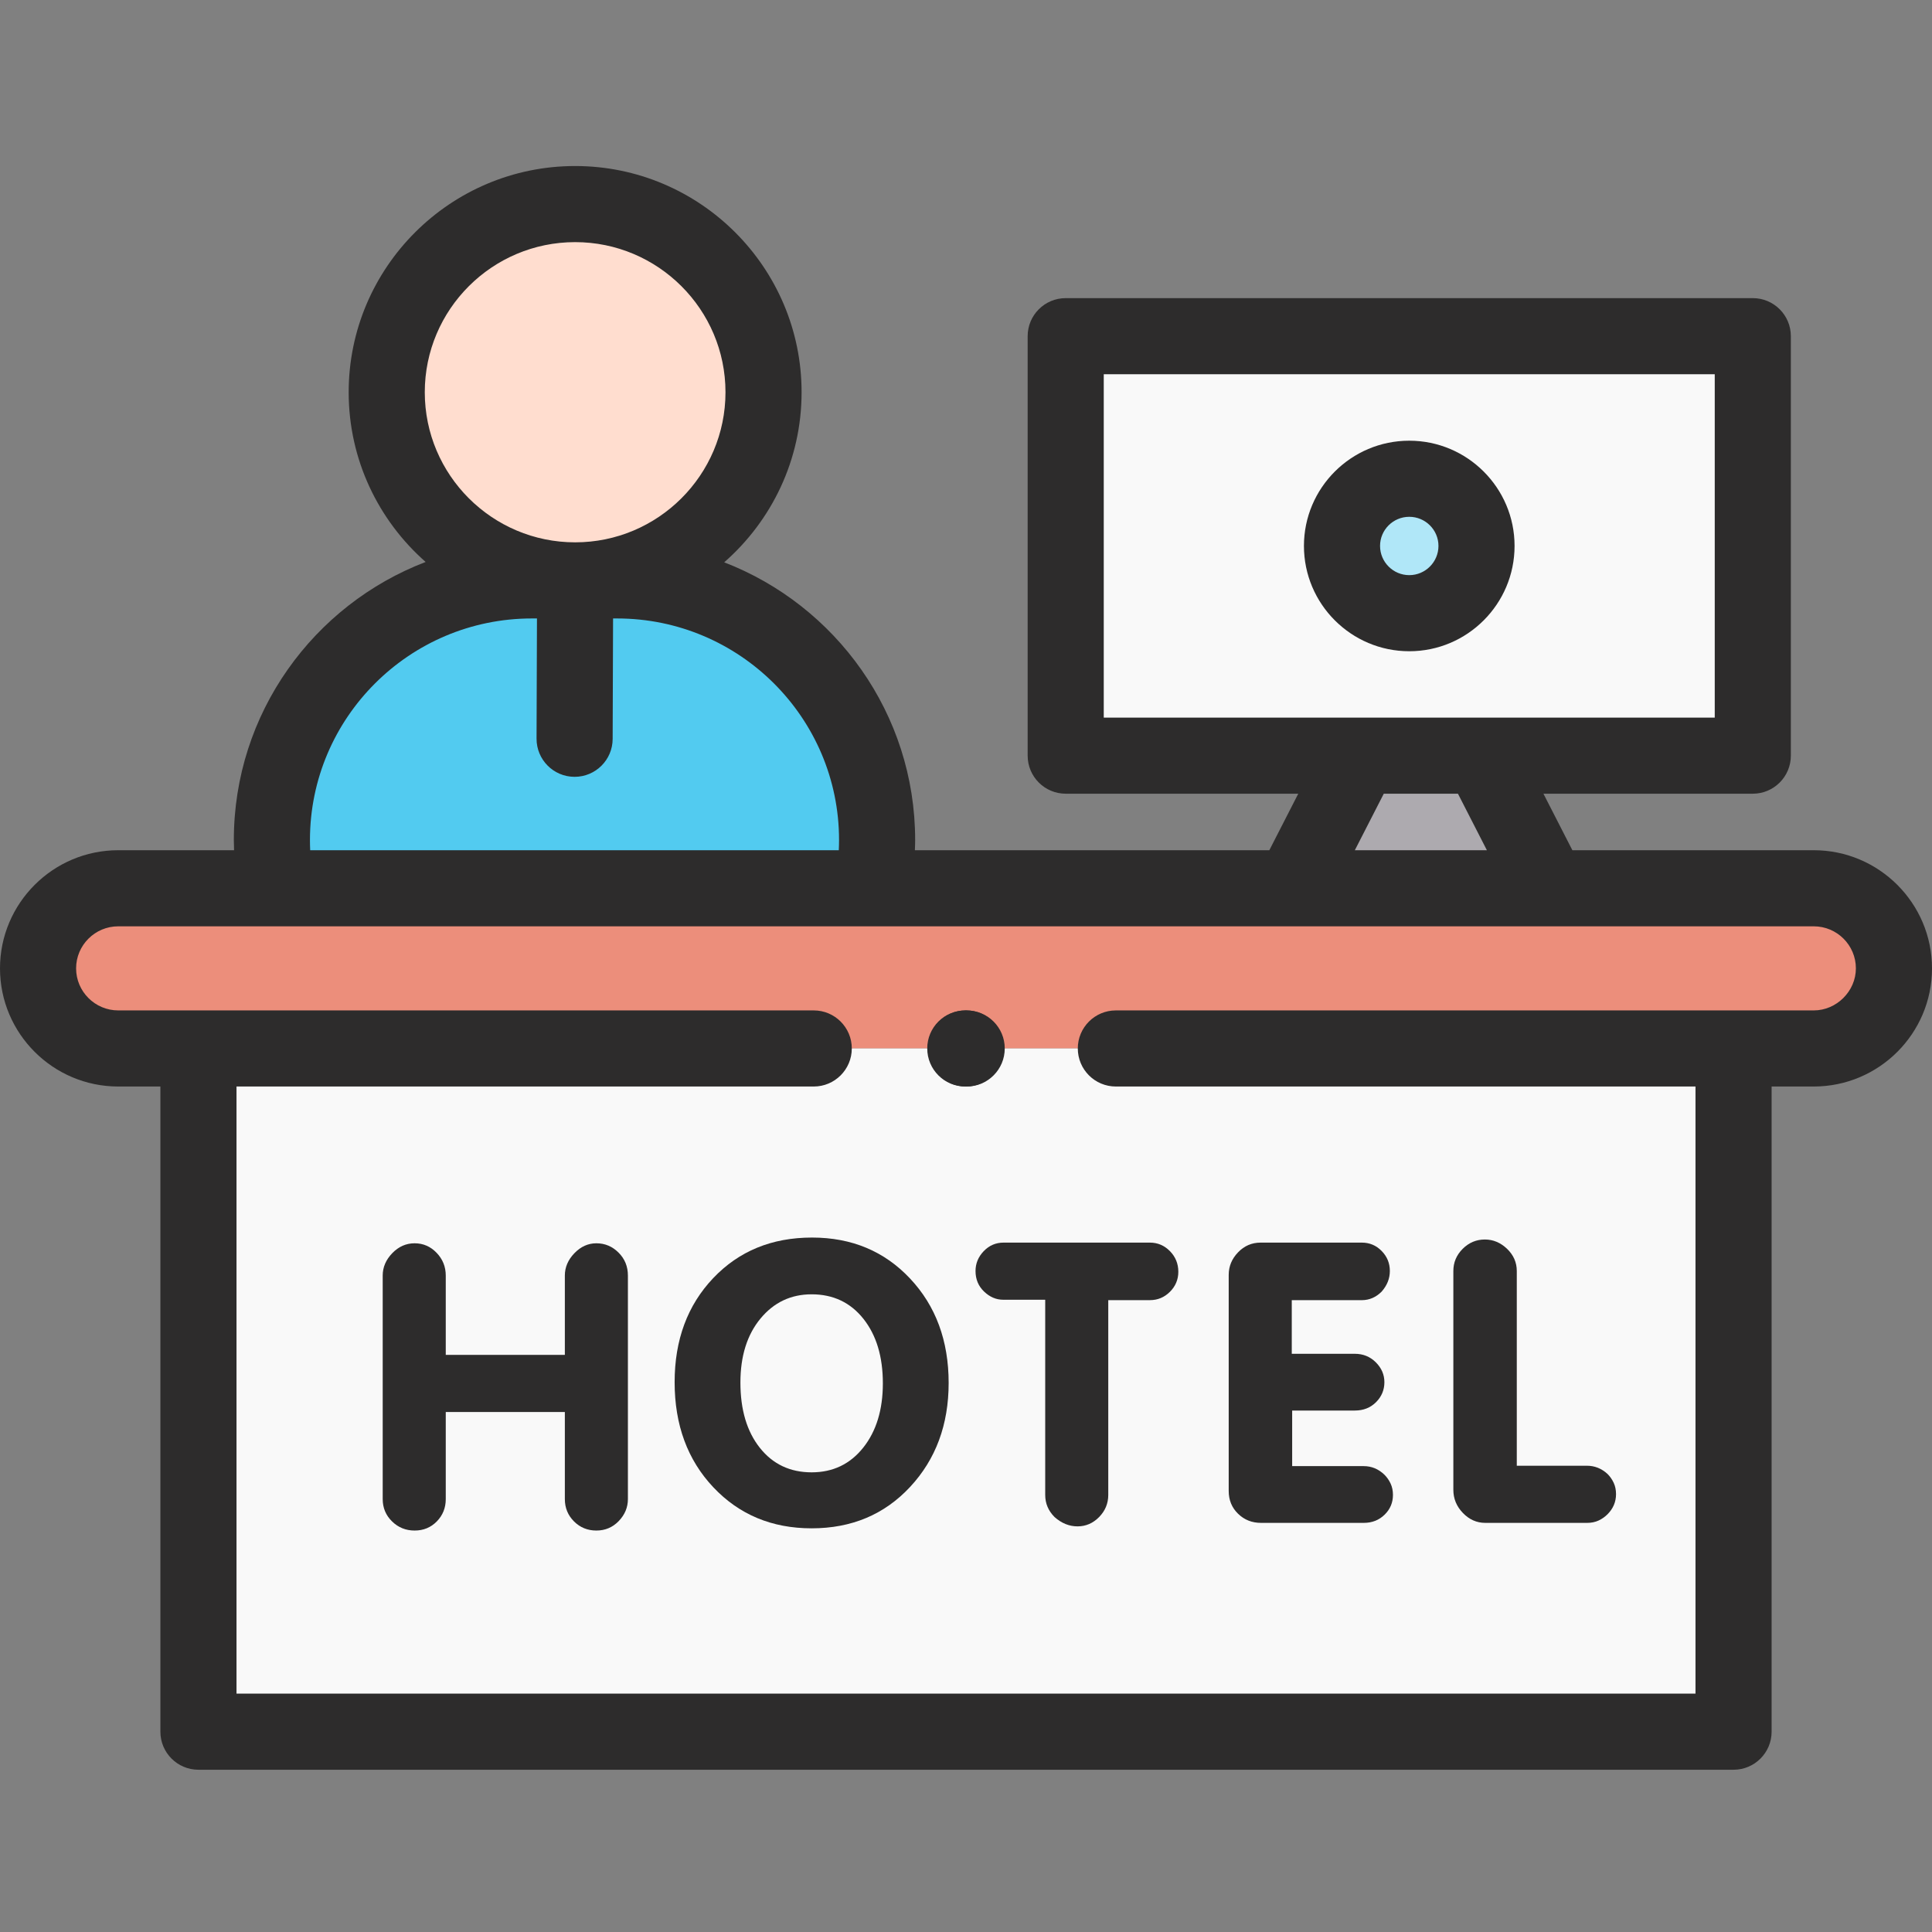
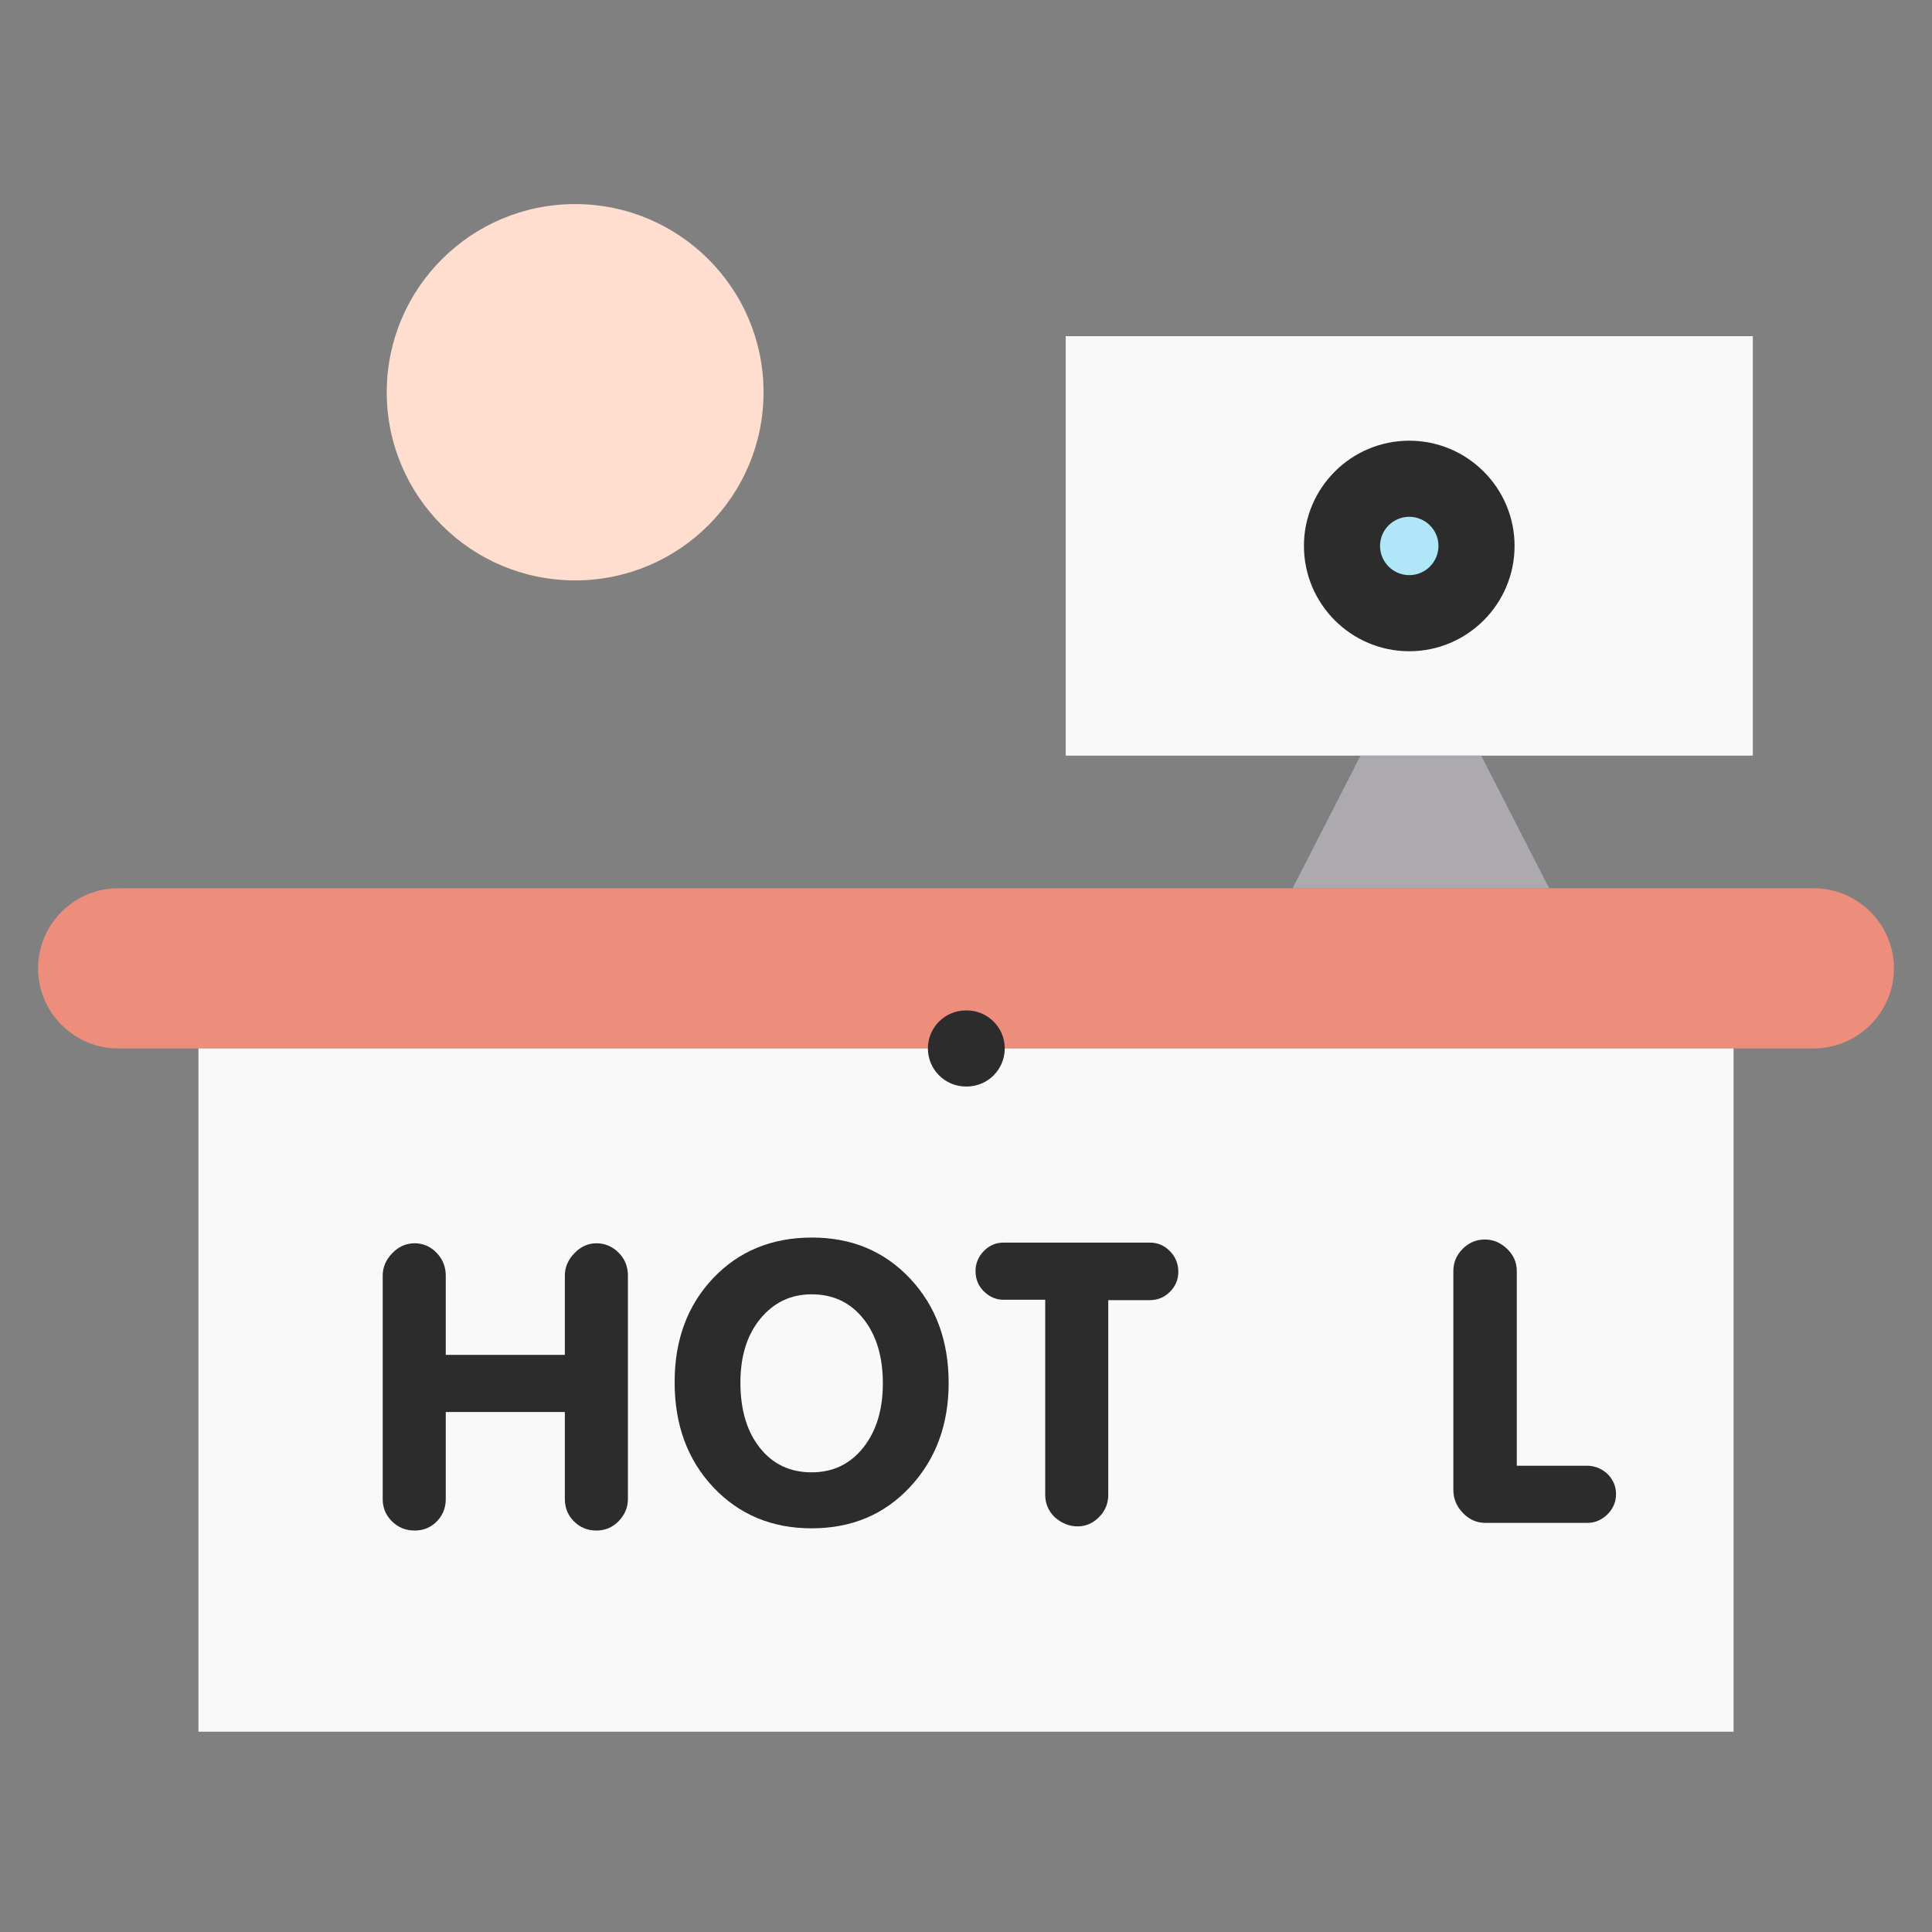
<svg xmlns="http://www.w3.org/2000/svg" width="266" height="266" viewBox="0 0 266 266" fill="none">
  <rect x="0" y="0" width="266" height="266" fill="#808080" stroke="none" />
  <g clip-path="url(#clip0_1035_15885)">
    <path fill-rule="evenodd" clip-rule="evenodd" d="M38.055 122.299H16.281C10.201 122.299 5.241 127.253 5.241 133.327C5.241 139.382 10.201 144.353 16.281 144.353H249.721C255.787 144.353 260.761 139.382 260.761 133.327C260.761 127.253 255.787 122.299 249.721 122.299H38.055Z" fill="#EC8E7B" />
    <path fill-rule="evenodd" clip-rule="evenodd" d="M27.323 144.352H238.679V238.422H27.323V144.352Z" fill="#F9F9F9" />
    <path fill-rule="evenodd" clip-rule="evenodd" d="M241.33 46.285H146.73V104.038H241.33V46.285Z" fill="#F9F9F9" />
    <path fill-rule="evenodd" clip-rule="evenodd" d="M187.317 104.038L177.97 122.299H213.286L203.936 104.038H187.317Z" fill="#ADAAAF" />
    <path fill-rule="evenodd" clip-rule="evenodd" d="M105.127 54.005C105.127 39.697 93.511 28.099 79.187 28.099C64.864 28.099 53.247 39.697 53.247 54.005C53.247 68.31 64.847 79.896 79.157 79.91H79.187H79.274C93.555 79.865 105.127 68.282 105.127 54.005Z" fill="#FFDDCF" />
-     <path fill-rule="evenodd" clip-rule="evenodd" d="M79.187 79.91C79.172 79.91 79.172 79.91 79.156 79.91H79.187ZM120.759 115.652C120.759 95.995 104.654 79.91 84.958 79.91H79.274C79.246 79.91 79.217 79.91 79.187 79.91C79.172 79.91 79.172 79.91 79.156 79.91C77.184 79.924 75.197 79.91 73.224 79.91C53.541 79.91 37.438 95.995 37.438 115.652C37.438 117.917 37.657 120.137 38.054 122.299H120.128C120.54 120.137 120.759 117.917 120.759 115.652Z" fill="#52CBF0" />
-     <path d="M132.991 149.593H132.904C130.01 149.593 127.664 147.247 127.664 144.353C127.664 141.459 130.01 139.115 132.904 139.115H132.991C135.885 139.115 138.231 141.459 138.231 144.353C138.231 147.247 135.885 149.593 132.991 149.593Z" fill="#2D2C2C" />
    <path fill-rule="evenodd" clip-rule="evenodd" d="M194.028 65.914C188.904 65.914 184.768 70.046 184.768 75.162C184.768 80.278 188.904 84.424 194.028 84.424C199.15 84.424 203.286 80.278 203.286 75.162C203.286 70.046 199.15 65.914 194.028 65.914Z" fill="#B0E7F8" />
    <path d="M82.11 171.177C80.967 171.177 79.959 171.634 79.084 172.543C78.207 173.452 77.769 174.479 77.769 175.62V186.538H61.373V175.62C61.373 174.408 60.953 173.363 60.113 172.49C59.275 171.616 58.264 171.177 57.085 171.177C55.906 171.177 54.879 171.634 54.004 172.543C53.128 173.452 52.691 174.479 52.691 175.62V206.394C52.691 207.605 53.12 208.632 53.978 209.47C54.834 210.309 55.871 210.727 57.085 210.727C58.301 210.727 59.318 210.309 60.141 209.47C60.961 208.632 61.373 207.605 61.373 206.394V194.406H77.769V206.394C77.769 207.605 78.191 208.632 79.029 209.47C79.869 210.309 80.896 210.727 82.11 210.727C83.326 210.727 84.352 210.29 85.193 209.418C86.031 208.543 86.451 207.536 86.451 206.394V175.62C86.451 174.372 86.023 173.318 85.166 172.464C84.308 171.605 83.289 171.177 82.11 171.177Z" fill="#2D2C2C" />
    <path d="M111.8 170.388C106.262 170.388 101.726 172.253 98.189 175.981C94.651 179.709 92.884 184.482 92.884 190.297C92.884 196.184 94.662 201.01 98.217 204.775C101.771 208.539 106.282 210.421 111.747 210.421C117.249 210.421 121.769 208.521 125.304 204.722C128.841 200.921 130.611 196.15 130.611 190.404C130.611 184.59 128.841 179.801 125.304 176.036C121.769 172.271 117.267 170.388 111.8 170.388ZM118.848 199.316C117.042 201.582 114.676 202.713 111.747 202.713C108.782 202.713 106.406 201.59 104.62 199.342C102.834 197.095 101.941 194.098 101.941 190.352C101.941 186.713 102.858 183.778 104.699 181.548C106.54 179.318 108.888 178.203 111.747 178.203C114.712 178.203 117.087 179.328 118.875 181.574C120.66 183.823 121.553 186.784 121.553 190.459C121.553 194.098 120.65 197.049 118.848 199.316Z" fill="#2D2C2C" />
    <path d="M135.439 172.261C134.688 173.046 134.312 173.958 134.312 174.991C134.312 176.133 134.706 177.079 135.492 177.828C136.277 178.577 137.154 178.95 138.118 178.95H143.906V205.817C143.906 206.995 144.334 208.011 145.192 208.868C146.156 209.724 147.209 210.152 148.354 210.152C149.497 210.152 150.487 209.724 151.327 208.868C152.167 208.011 152.587 206.995 152.587 205.817V179.005H158.321C159.392 179.005 160.311 178.621 161.081 177.854C161.848 177.087 162.233 176.168 162.233 175.098C162.233 173.992 161.848 173.046 161.081 172.261C160.311 171.478 159.392 171.084 158.321 171.084H138.172C137.099 171.084 136.19 171.478 135.439 172.261Z" fill="#2D2C2C" />
-     <path d="M173.618 209.671H187.765C188.908 209.671 189.862 209.296 190.631 208.547C191.4 207.798 191.784 206.887 191.784 205.817C191.784 205.247 191.676 204.73 191.463 204.265C191.248 203.802 190.962 203.392 190.605 203.035C189.783 202.25 188.837 201.858 187.765 201.858H177.907V194.205H186.534C187.713 194.205 188.685 193.822 189.454 193.054C190.221 192.287 190.605 191.368 190.605 190.299C190.605 189.264 190.211 188.354 189.428 187.569C188.64 186.784 187.676 186.392 186.534 186.392H177.852V179.007H187.498C188.533 179.007 189.444 178.613 190.229 177.828C190.98 176.971 191.356 176.028 191.356 174.993C191.356 173.921 190.98 173.004 190.229 172.237C189.48 171.47 188.569 171.084 187.498 171.084H173.564C172.35 171.084 171.313 171.53 170.457 172.423C169.598 173.314 169.17 174.349 169.17 175.526V205.284C169.17 206.532 169.598 207.577 170.457 208.413C171.313 209.251 172.366 209.671 173.618 209.671Z" fill="#2D2C2C" />
    <path d="M204.492 209.671H218.532C219.104 209.671 219.622 209.564 220.086 209.351C220.551 209.136 220.961 208.849 221.318 208.494C222.104 207.709 222.497 206.781 222.497 205.71C222.497 205.14 222.39 204.622 222.177 204.159C221.962 203.695 221.675 203.285 221.318 202.928C220.496 202.179 219.553 201.803 218.479 201.803H208.833V174.991C208.833 173.814 208.387 172.797 207.494 171.94C206.599 171.084 205.582 170.656 204.44 170.656C203.26 170.656 202.242 171.084 201.385 171.94C200.527 172.797 200.099 173.814 200.099 174.991V205.121C200.099 206.335 200.535 207.396 201.412 208.306C202.286 209.215 203.315 209.671 204.492 209.671Z" fill="#2D2C2C" />
    <path d="M138.335 144.353C138.335 141.461 135.989 139.115 133.095 139.115H132.992C130.1 139.115 127.754 141.461 127.754 144.353C127.754 147.247 130.1 149.593 132.992 149.593H133.095C135.989 149.593 138.335 147.247 138.335 144.353Z" fill="#2D2C2C" />
    <path d="M194.029 60.676C186.033 60.676 179.528 67.174 179.528 75.162C179.528 83.158 186.033 89.664 194.029 89.664C202.022 89.664 208.527 83.16 208.527 75.162C208.527 67.174 202.022 60.676 194.029 60.676ZM194.029 79.186C191.81 79.186 190.008 77.38 190.008 75.162C190.008 72.952 191.81 71.154 194.029 71.154C196.245 71.154 198.049 72.952 198.049 75.162C198.049 77.38 196.245 79.186 194.029 79.186Z" fill="#2D2C2C" />
-     <path d="M249.72 117.059H216.486L212.502 109.278H241.328C244.22 109.278 246.566 106.932 246.566 104.038V46.285C246.566 43.391 244.22 41.047 241.328 41.047H146.729C143.835 41.047 141.489 43.391 141.489 46.285V104.038C141.489 106.932 143.835 109.278 146.729 109.278H178.747L174.763 117.059H125.964C125.98 116.59 125.999 116.121 125.999 115.653C125.999 98.248 115.07 83.352 99.709 77.42C106.232 71.707 110.364 63.332 110.364 54.005C110.364 36.83 96.377 22.859 79.186 22.859C61.993 22.859 48.006 36.832 48.006 54.005C48.006 63.304 52.113 71.659 58.603 77.372C43.18 83.267 32.195 98.2 32.195 115.653C32.195 116.119 32.213 116.59 32.227 117.059H16.28C7.304 117.059 0 124.357 0 133.327C0 142.295 7.304 149.593 16.28 149.593H22.082V238.42C22.082 241.314 24.428 243.66 27.322 243.66H238.678C241.572 243.66 243.918 241.314 243.918 238.42V149.593H249.72C258.696 149.593 266 142.295 266 133.327C266 124.357 258.696 117.059 249.72 117.059ZM151.967 51.525H236.088V98.8H151.967V51.525ZM190.52 109.278H200.732L204.716 117.059H186.536L190.52 109.278ZM79.186 33.337C90.599 33.337 99.886 42.608 99.886 54.005C99.886 65.4 90.599 74.67 79.186 74.67C67.77 74.67 58.484 65.4 58.484 54.005C58.484 42.61 67.77 33.337 79.186 33.337ZM42.675 115.653C42.675 98.833 56.379 85.15 73.224 85.15H73.93L73.873 101.696C73.863 104.59 76.201 106.944 79.095 106.954H79.113C81.999 106.954 84.343 104.621 84.351 101.733L84.408 85.15H84.958C101.81 85.15 115.521 98.833 115.521 115.655C115.521 116.121 115.508 116.59 115.486 117.061H42.707C42.685 116.588 42.675 116.119 42.675 115.653ZM249.72 139.115H153.633C150.739 139.115 148.393 141.461 148.393 144.353C148.393 147.247 150.739 149.593 153.633 149.593H233.438V233.182H32.562V149.593H112.036C114.93 149.593 117.276 147.247 117.276 144.353C117.276 141.459 114.93 139.115 112.036 139.115H16.28C13.082 139.115 10.478 136.517 10.478 133.325C10.478 130.134 13.082 127.537 16.28 127.537H120.115H120.131H120.15H177.946C177.952 127.537 177.958 127.539 177.964 127.539C177.968 127.539 177.972 127.537 177.978 127.537H213.274C213.278 127.537 213.282 127.539 213.288 127.539C213.294 127.539 213.298 127.537 213.304 127.537H249.718C252.918 127.537 255.52 130.134 255.52 133.325C255.522 136.464 252.866 139.115 249.72 139.115Z" fill="#2D2C2C" />
  </g>
  <defs>
    <clipPath id="clip0_1035_15885">
      <rect width="266" height="266" fill="white" />
    </clipPath>
  </defs>
</svg>